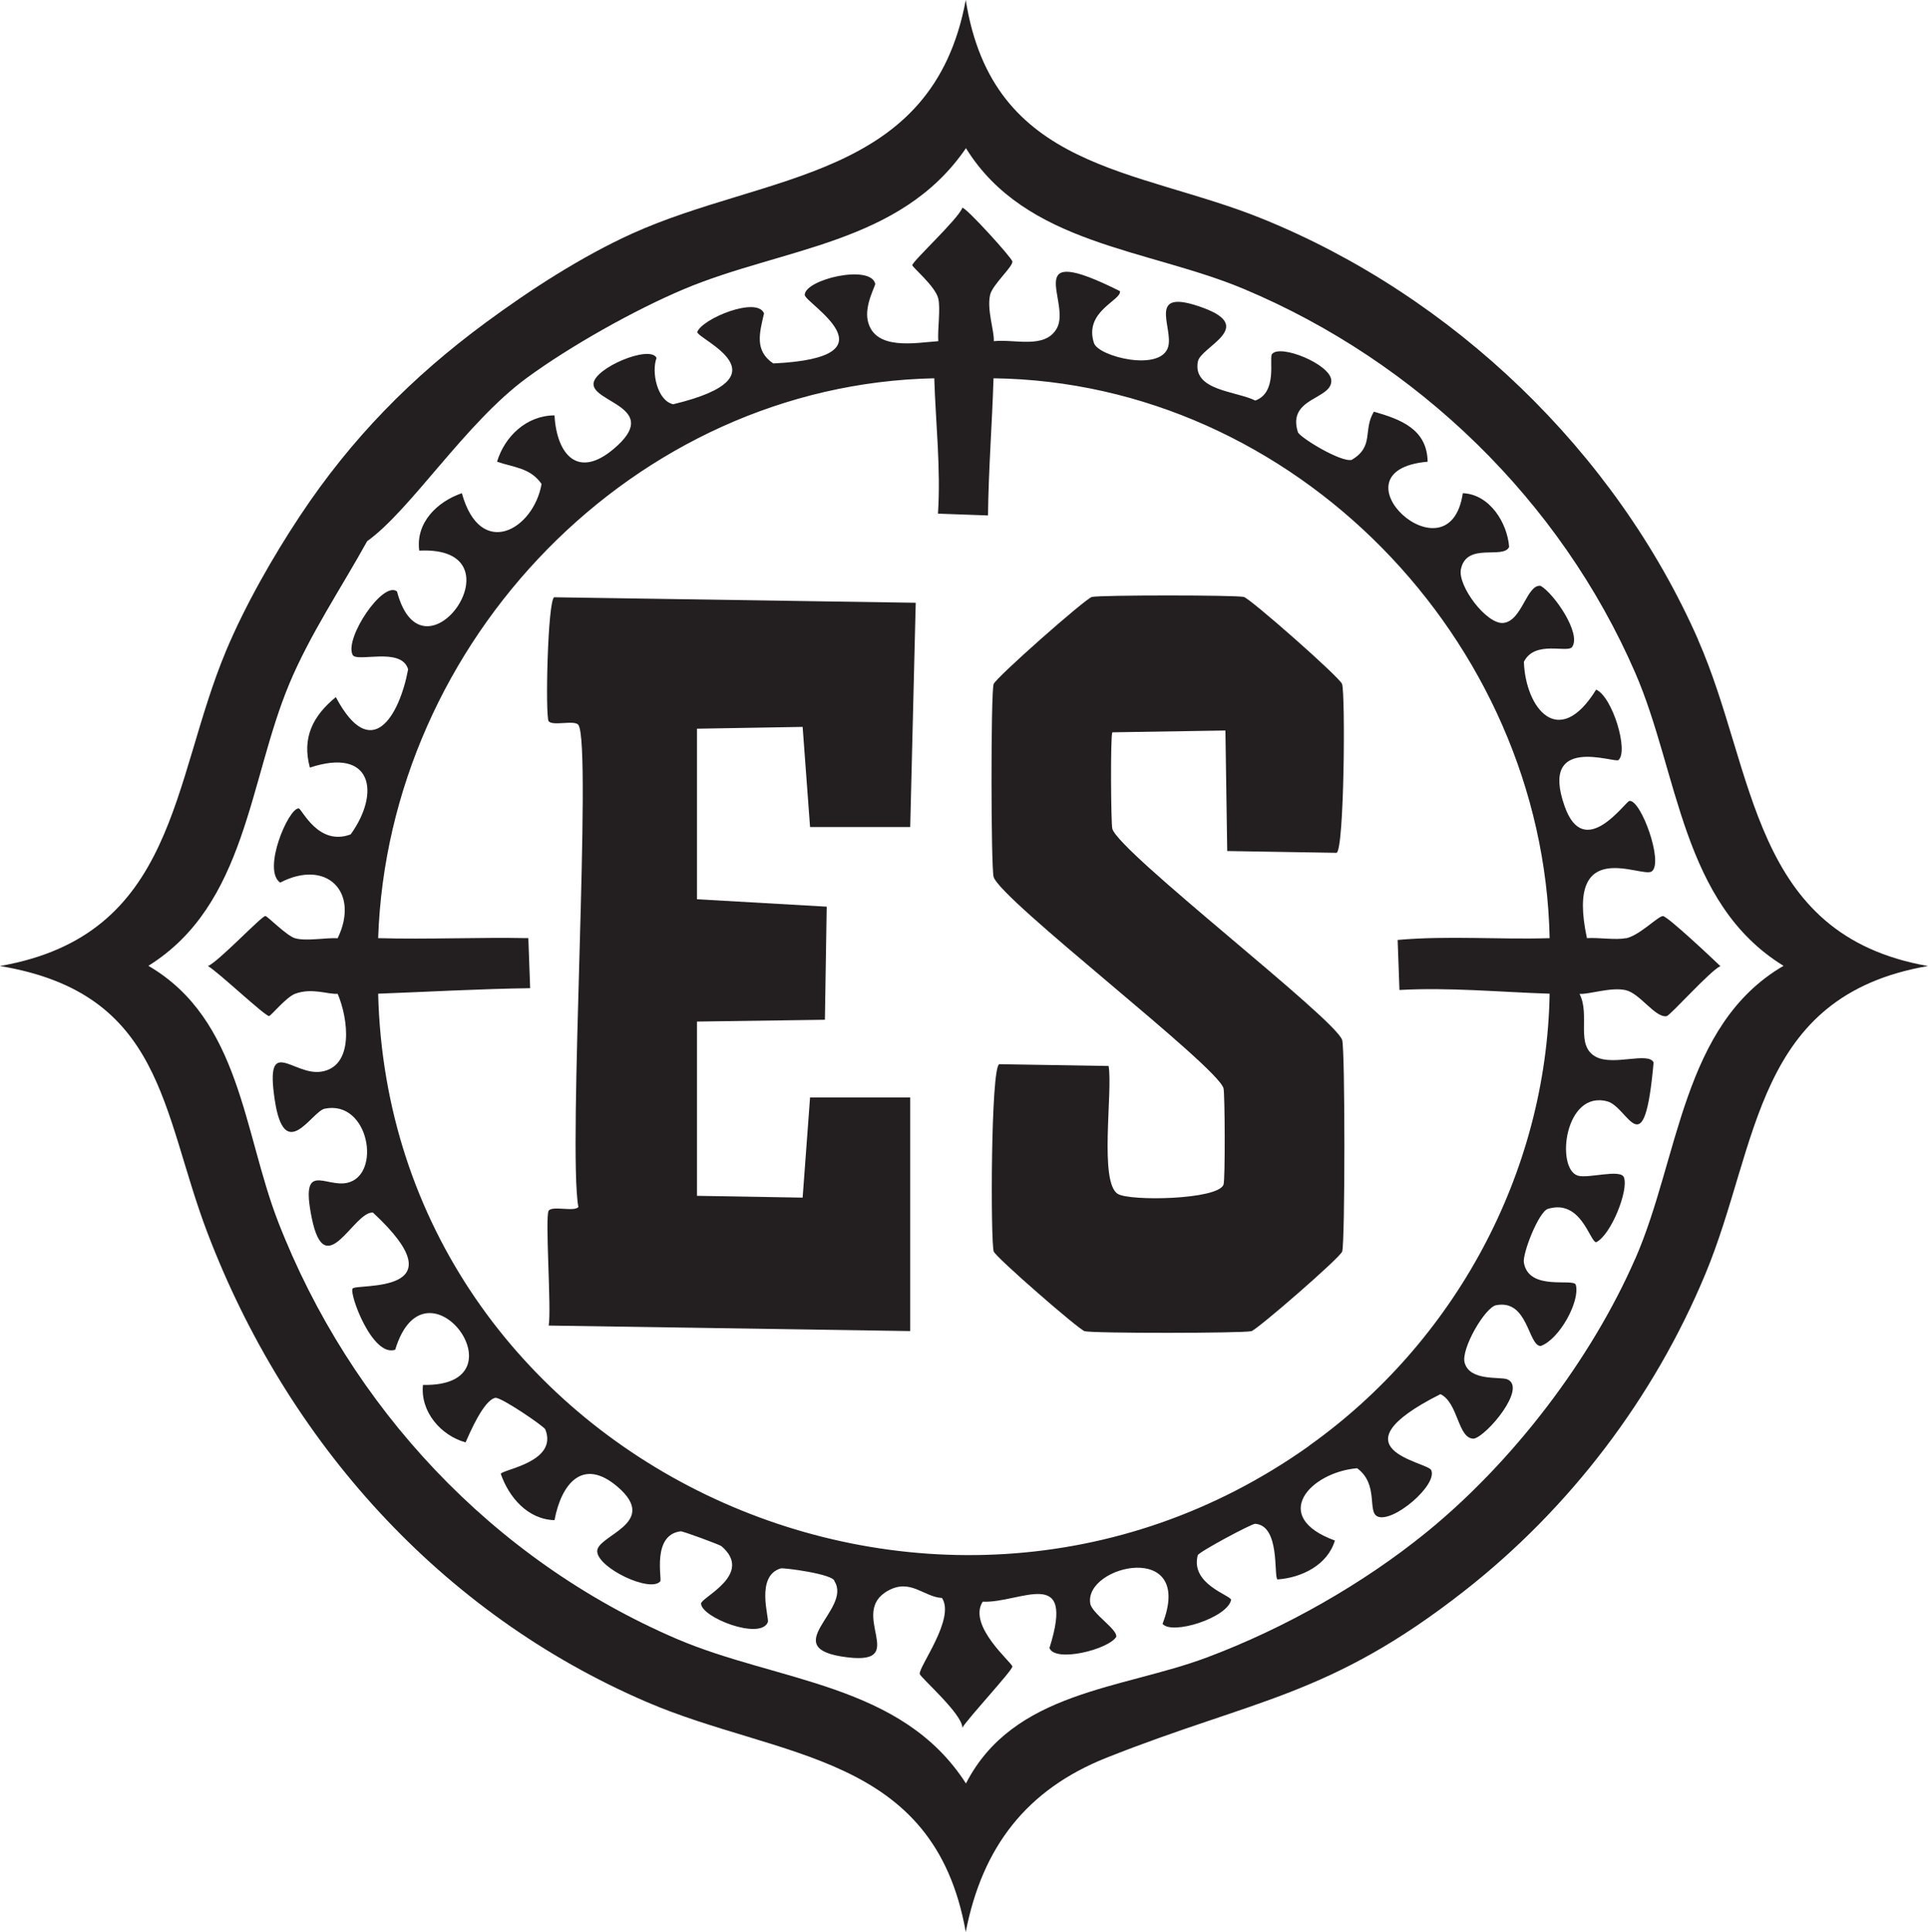
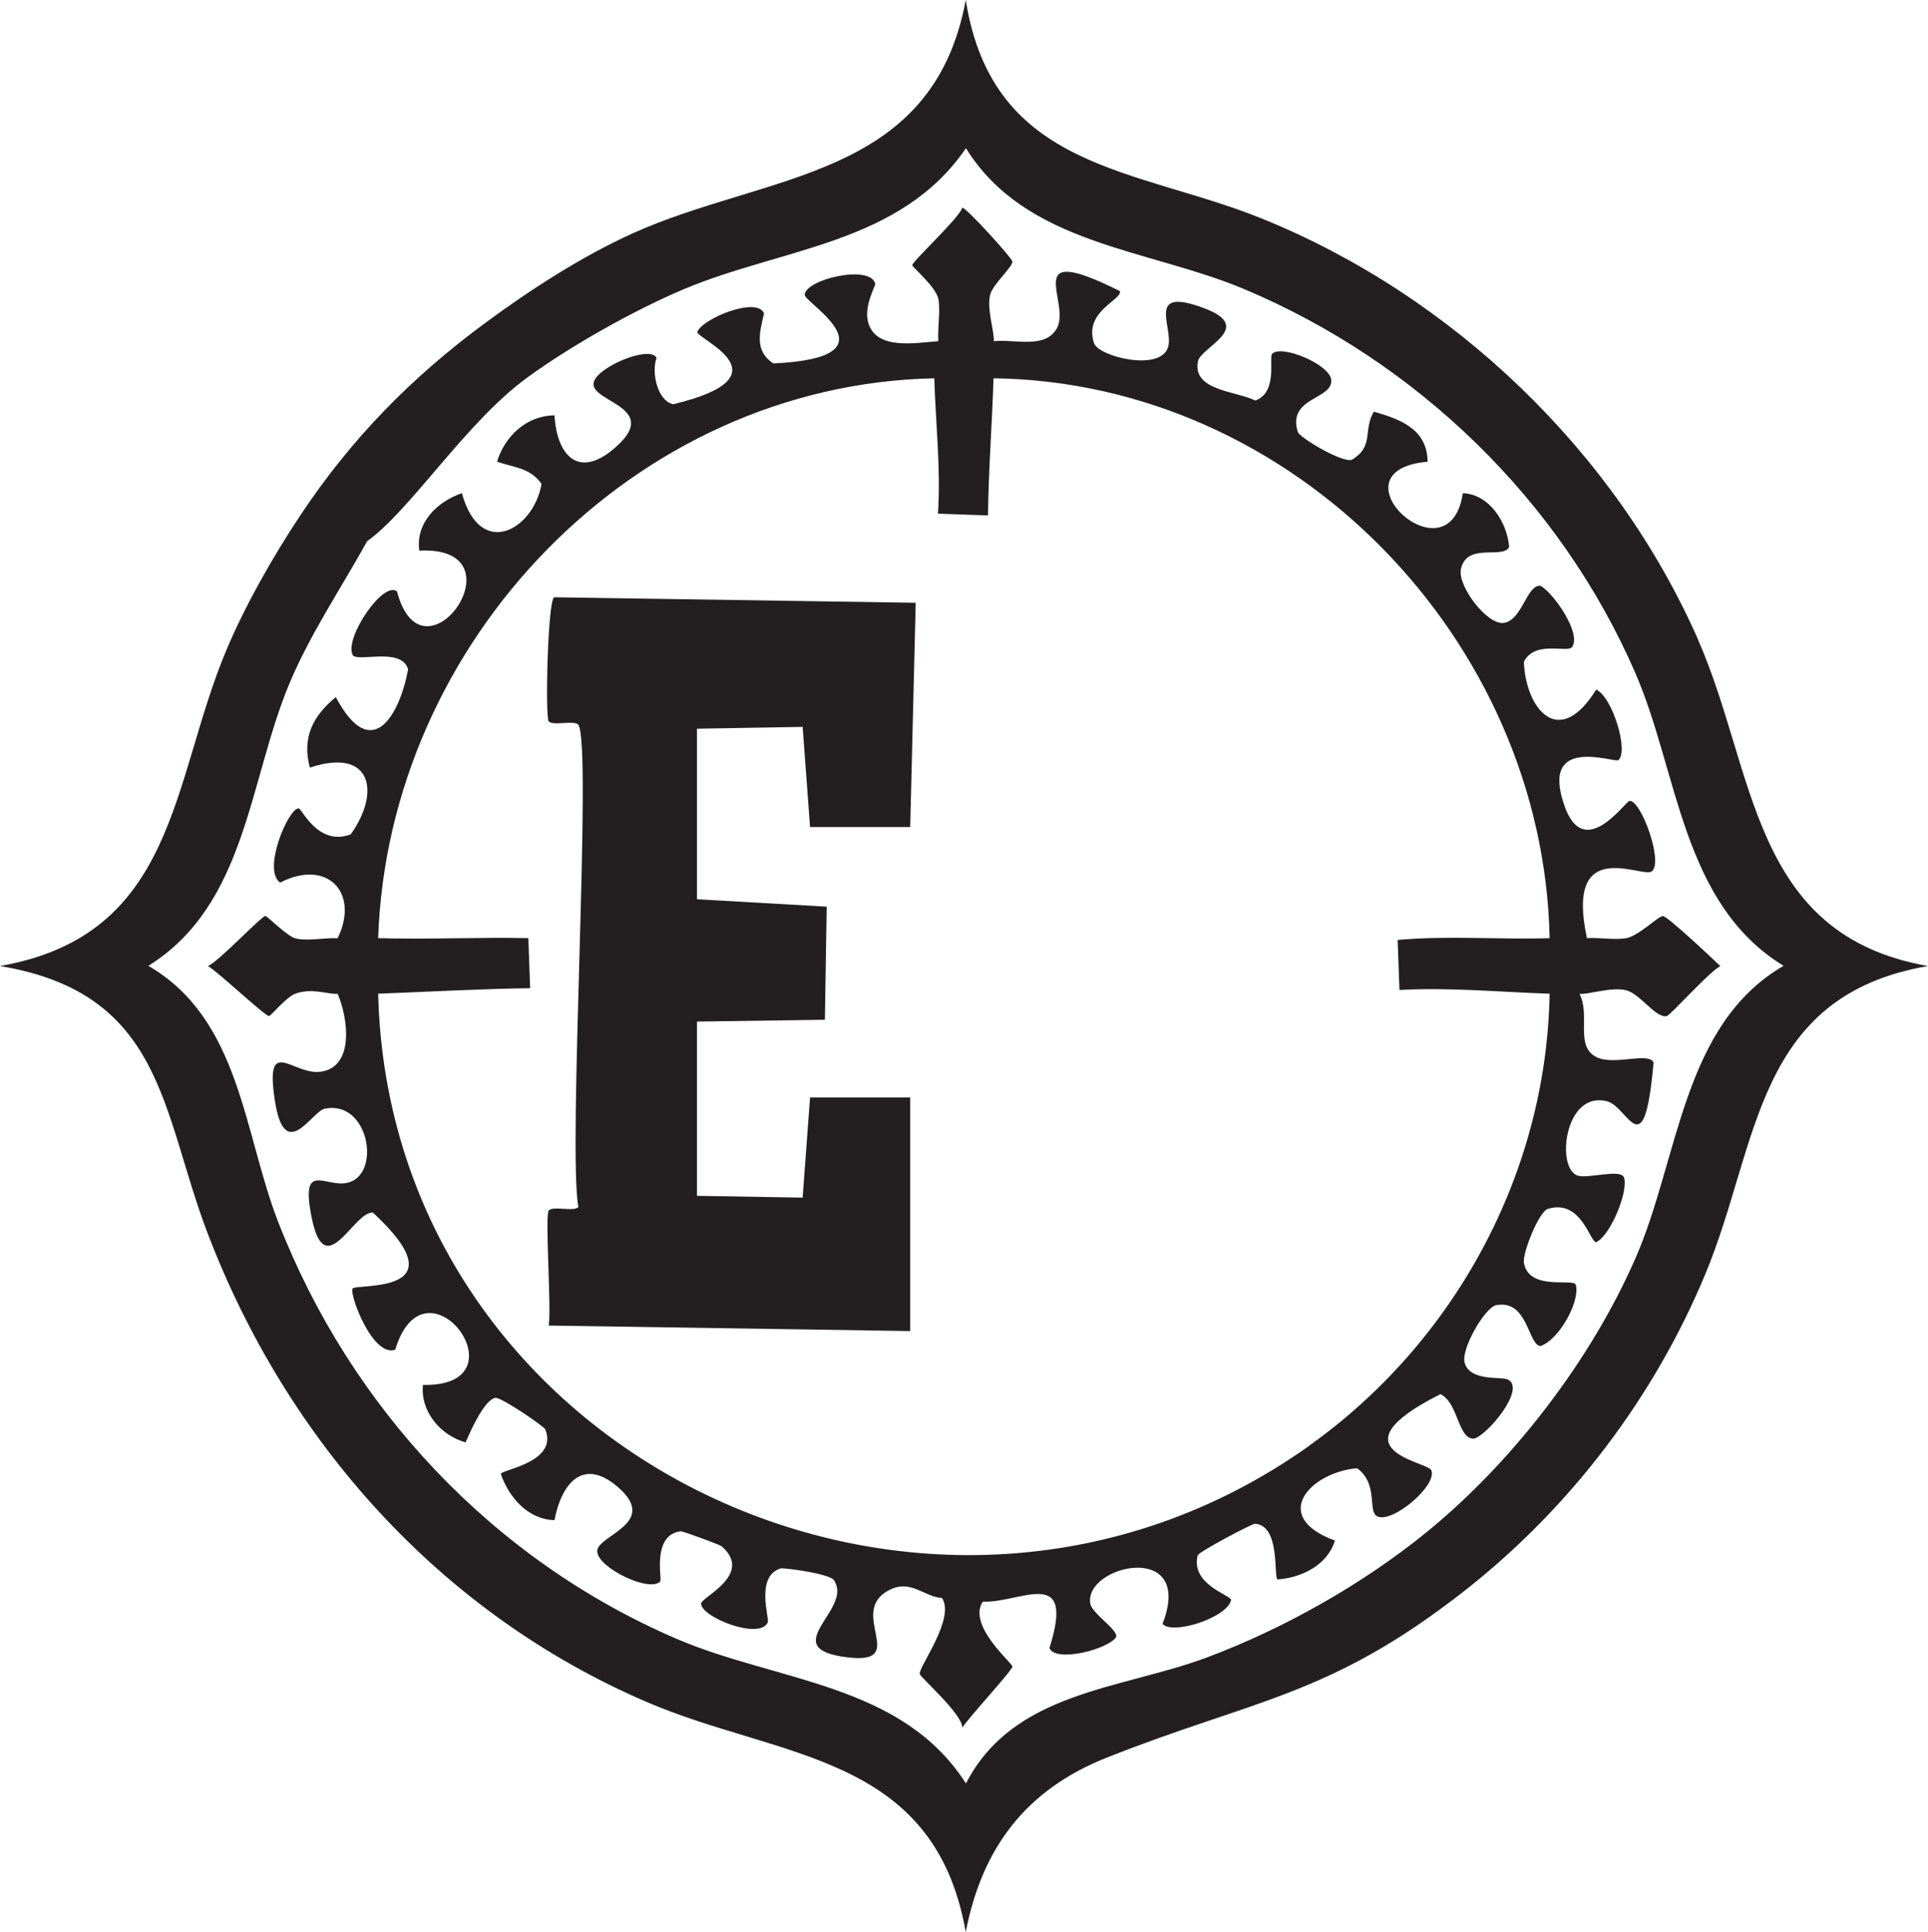
<svg xmlns="http://www.w3.org/2000/svg" id="Layer_1" version="1.1" viewBox="0 0 192.31 192.68">
  <defs>
    <style>
      .st0 {
        fill: #231f20;
      }
    </style>
  </defs>
  <path class="st0" d="M169.38,63.8c-8.26-18.76-24.46-34.27-43.46-41.98-12.55-5.09-26.9-4.79-29.59-21.82-3.33,17.98-19.88,17.23-33.28,23.3-5.03,2.28-10.18,5.61-14.61,8.88-7.37,5.43-13.41,11.57-18.49,19.23-2.7,4.06-5.52,9.01-7.4,13.5-5.48,13.08-4.91,28.37-22.56,31.44,16.35,2.71,16.09,14.51,20.71,26.63,7.93,20.78,23.24,37.94,43.82,46.78,13.25,5.7,28.64,5.03,31.81,22.93,1.65-8.46,6.05-14.2,14.05-17.38,14.72-5.85,22.19-6.06,35.69-16.64,10.52-8.24,18.9-19.25,24.04-31.62,5.38-12.94,4.83-27.69,22.19-30.7-17.72-3.12-17.12-19.37-22.93-32.55ZM163.1,125.56c-4.42,10.1-12.19,20.22-20.71,27.18-6.39,5.22-14.29,9.68-22,12.57-8.52,3.19-19.3,3.35-24.04,12.57-6.43-10.02-18.76-10.1-28.85-14.42-18.33-7.87-32.56-23.07-39.76-41.61-3.46-8.91-3.76-20.18-12.94-25.52,9.78-6.09,10.01-18.44,14.05-28.11,2.08-4.98,5.17-9.54,7.77-14.24,4.37-3.13,9.78-11.77,15.9-16.27,4.3-3.16,10.79-6.81,15.72-8.88,9.84-4.14,21.56-4.47,28.11-14.05,5.97,9.64,18.15,10.02,27.74,14.05,17.25,7.25,31.55,21.07,39.02,38.28,4.33,9.97,4.6,22.96,14.79,29.22-10.14,5.91-10.39,19.16-14.79,29.22Z" />
  <path class="st0" d="M162.17,93.57c-1.02.21-2.71-.08-3.88,0-2.23-10.35,5.51-5.93,6.47-6.66,1.19-.9-1.08-7.14-2.22-7.03-.42.04-4.51,6.08-6.47.55-2.57-7.24,4.98-4.3,5.36-4.62,1.04-.88-.58-6.29-2.22-7.03-3.75,6.07-7.04,1.85-7.21-2.77,1.1-2.2,4.35-.84,4.81-1.48.96-1.35-1.83-5.36-3.14-6.1-1.39-.17-1.83,3.48-3.7,3.7-1.68.19-4.6-3.71-4.25-5.36.57-2.73,4.23-.95,4.81-2.22-.18-2.39-1.93-5.25-4.62-5.36-1.34,9.03-13.52-2.25-3.51-3.14-.05-3.26-2.71-4.23-5.36-4.99-1.12,1.85.07,3.46-2.22,4.81-1.1.25-5.2-2.26-5.36-2.77-1.11-3.48,3.46-3.24,3.33-5.18-.11-1.61-5.16-3.65-5.92-2.59-.3.43.59,3.81-1.66,4.62-1.94-.96-6.26-.98-5.73-3.88.27-1.48,5.85-3.41.55-5.36-5.8-2.14-2.96,1.93-3.51,3.88-.71,2.53-6.95.99-7.4-.37-1.04-3.17,2.78-4.27,2.59-5.18-10.08-5.05-4.84,1.08-6.29,3.7-1.17,2.11-4.19,1.06-6.29,1.29.06-1-.71-3.14-.37-4.62.24-1.03,2.28-2.8,2.22-3.33-.04-.36-4.63-5.41-4.99-5.36-.36,1.08-4.99,5.35-4.99,5.73,0,.21,2.3,2.1,2.59,3.33.24,1.01-.08,3.03,0,4.25-2.22.15-6.35.99-7.03-2.03-.35-1.57.79-3.52.74-3.7-.49-1.97-7-.43-7.03,1.11-.01.82,9.5,6.25-3.14,6.84-1.88-1.27-1.38-3.01-.92-4.99-.69-1.72-6.13.5-6.66,1.85-.01.73,9.27,4.41-2.4,7.21-1.6-.35-2.19-3.23-1.66-4.62-.65-1.34-6.24,1.01-6.29,2.59-.05,1.88,6.86,2.38,2.03,6.47-3.58,3.04-5.69.61-5.92-3.33-2.78.01-4.97,2.09-5.73,4.62,1.7.59,3.31.6,4.44,2.22-.8,4.58-6.11,7.59-7.95.92-2.49.86-4.62,2.96-4.25,5.73,10.57-.52.38,13.97-2.22,4.07-1.39-1.1-5.22,4.61-4.44,6.29.28.88,4.88-.84,5.55,1.48-.87,4.65-3.67,9.45-7.21,2.77-2.29,1.87-3.4,4.05-2.59,7.03,6.22-2.06,7.06,2.51,4.07,6.66-3.24,1.22-4.87-2.56-5.18-2.59-1.01-.08-3.68,6.14-1.85,7.4,4.64-2.41,7.96.96,5.73,5.55-1.16-.07-3.14.32-4.25,0-.82-.23-2.77-2.22-2.96-2.22-.38,0-4.71,4.6-5.73,4.99.93.51,5.71,5.02,6.1,4.99.17,0,1.71-1.89,2.59-2.22,1.69-.63,3.3.08,4.25,0,1.04,2.41,1.7,7.27-1.66,7.77-2.78.41-5.59-3.74-4.62,2.77.97,6.55,3.69,1.19,4.99.92,4.44-.91,5.71,6.66,2.22,7.4-2.19.46-4.69-2.27-3.51,3.51,1.34,6.58,4.17-.69,6.1-.55,8.94,8.29-1.67,7.04-2.03,7.58-.35.53,1.98,6.88,4.25,6.1,3.04-10.01,13.19,3.73,2.77,3.51-.28,2.69,1.81,5.06,4.25,5.73.45-1.02,1.81-4.19,2.96-4.44.54-.12,4.88,2.85,4.99,3.14,1.31,3.27-4.28,4-4.44,4.44.81,2.33,2.68,4.54,5.36,4.62.68-3.62,2.81-6.31,6.29-3.33,4.29,3.68-2.15,4.84-2.03,6.47.12,1.66,5.29,4.12,6.29,2.96.19-.23-.86-4.63,2.03-4.99.21-.03,3.9,1.34,4.07,1.48,3.28,2.81-2.05,5.12-2.03,5.73.03,1.39,5.93,3.68,6.66,1.85.16-.4-1.27-4.6,1.29-5.36.28-.08,5.34.57,5.36,1.29,1.79,2.85-5.94,6.71,1.29,7.58,6.27.76-.02-4.43,4.07-6.66,2.23-1.22,3.55.64,5.36.74,1.35,2.05-2.34,6.87-2.22,7.58.06.34,4.27,4,4.25,5.36.53-.91,4.99-5.71,4.99-6.1,0-.37-4.49-4.06-2.96-6.47,3.73.17,9.3-3.74,6.66,4.62.56,1.48,5.88.15,6.66-1.11.16-.74-2.43-2.33-2.59-3.33-.63-3.84,10.45-6.35,7.21,2.03.95,1.15,6.49-.61,6.84-2.4-.09-.47-4.08-1.57-3.33-4.44.08-.32,5.41-3.17,5.73-3.14,2.51.18,1.83,5.23,2.22,5.55,2.39-.16,5-1.43,5.73-3.88-6.54-2.38-2.47-6.81,2.22-7.21,2.18,1.61.99,4.34,2.03,4.81,1.53.69,6.02-3.13,5.36-4.62-.37-.84-10.07-2.05.92-7.58,1.8.87,1.72,4.48,3.33,4.44,1.29-.26,5.35-5.09,3.33-5.92-.68-.28-3.74.22-4.25-1.66-.37-1.38,2.03-5.51,3.14-5.73,3.19-.62,3.18,4.02,4.44,4.07,1.86-.64,3.96-4.47,3.51-6.1-.19-.71-4.69.68-5.18-2.22-.15-.91,1.48-5.08,2.4-5.36,3.31-1,4.16,3.26,4.81,3.33,1.49-.73,3.26-5.2,2.77-6.47-.34-.88-3.59.16-4.62-.18-2.2-.74-1.29-8.54,2.96-7.4,2.13.57,3.67,6.74,4.62-3.88-.52-1.09-3.96.36-5.73-.55-2.14-1.11-.55-4.17-1.66-6.29.97.06,3.15-.71,4.62-.37,1.42.33,2.94,2.78,4.07,2.59.36-.06,4.35-4.54,5.36-4.99-.74-.71-5.28-4.99-5.73-4.99-.49,0-2.33,1.94-3.7,2.22ZM130.55,144.23c-37.73,26.79-91.68,1.18-92.83-45.12,5.04-.19,10.11-.48,15.16-.55l-.18-4.99c-4.99-.1-10,.14-14.98,0,1.01-29.62,25.52-55.22,55.47-55.84.14,4.48.66,8.99.37,13.5l4.99.18c.05-4.55.41-9.15.55-13.68,30,.4,54.85,26.1,55.47,55.84-5.04.16-10.12-.27-15.16.18l.18,4.99c5-.28,10,.21,14.98.37-.32,17.95-9.49,34.79-24.04,45.12Z" />
  <path class="st0" d="M54.73,71.93c.37.52,2.59-.15,2.96.37,1.39,1.96-1.07,42.35,0,48.08-.37.52-2.59-.15-2.96.37-.39.55.29,9.9,0,11.46l36.06.55v-23.3h-9.99l-.74,9.99-10.54-.18v-17.38l12.76-.18.18-11.28-12.94-.74v-17.01l10.54-.18.74,9.99h9.99l.55-22.37-36.06-.55c-.65.29-.91,11.88-.55,12.39Z" />
-   <path class="st0" d="M110.95,82.66c-.14-.5-.2-9.18,0-9.62l11.28-.18.18,12.02,10.91.18c.77-.34.88-15.72.55-16.83-.18-.63-9.16-8.53-9.8-8.69-.79-.2-14.37-.2-15.16,0-.64.16-9.6,8.07-9.8,8.69-.29.92-.27,18.31,0,19.23.67,2.29,22.27,18.82,22.93,21.08.14.49.18,9.17,0,9.62-.59,1.51-9.33,1.66-10.54.92-1.89-1.14-.49-10.21-.92-12.76l-10.91-.18c-.85.38-.87,17.72-.55,18.68.19.57,8.48,7.78,9.06,7.95.8.23,15.82.21,16.64,0,.58-.15,8.9-7.37,9.06-7.95.29-1.01.29-20.07,0-21.08-.61-2.08-22.23-18.69-22.93-21.08Z" />
</svg>